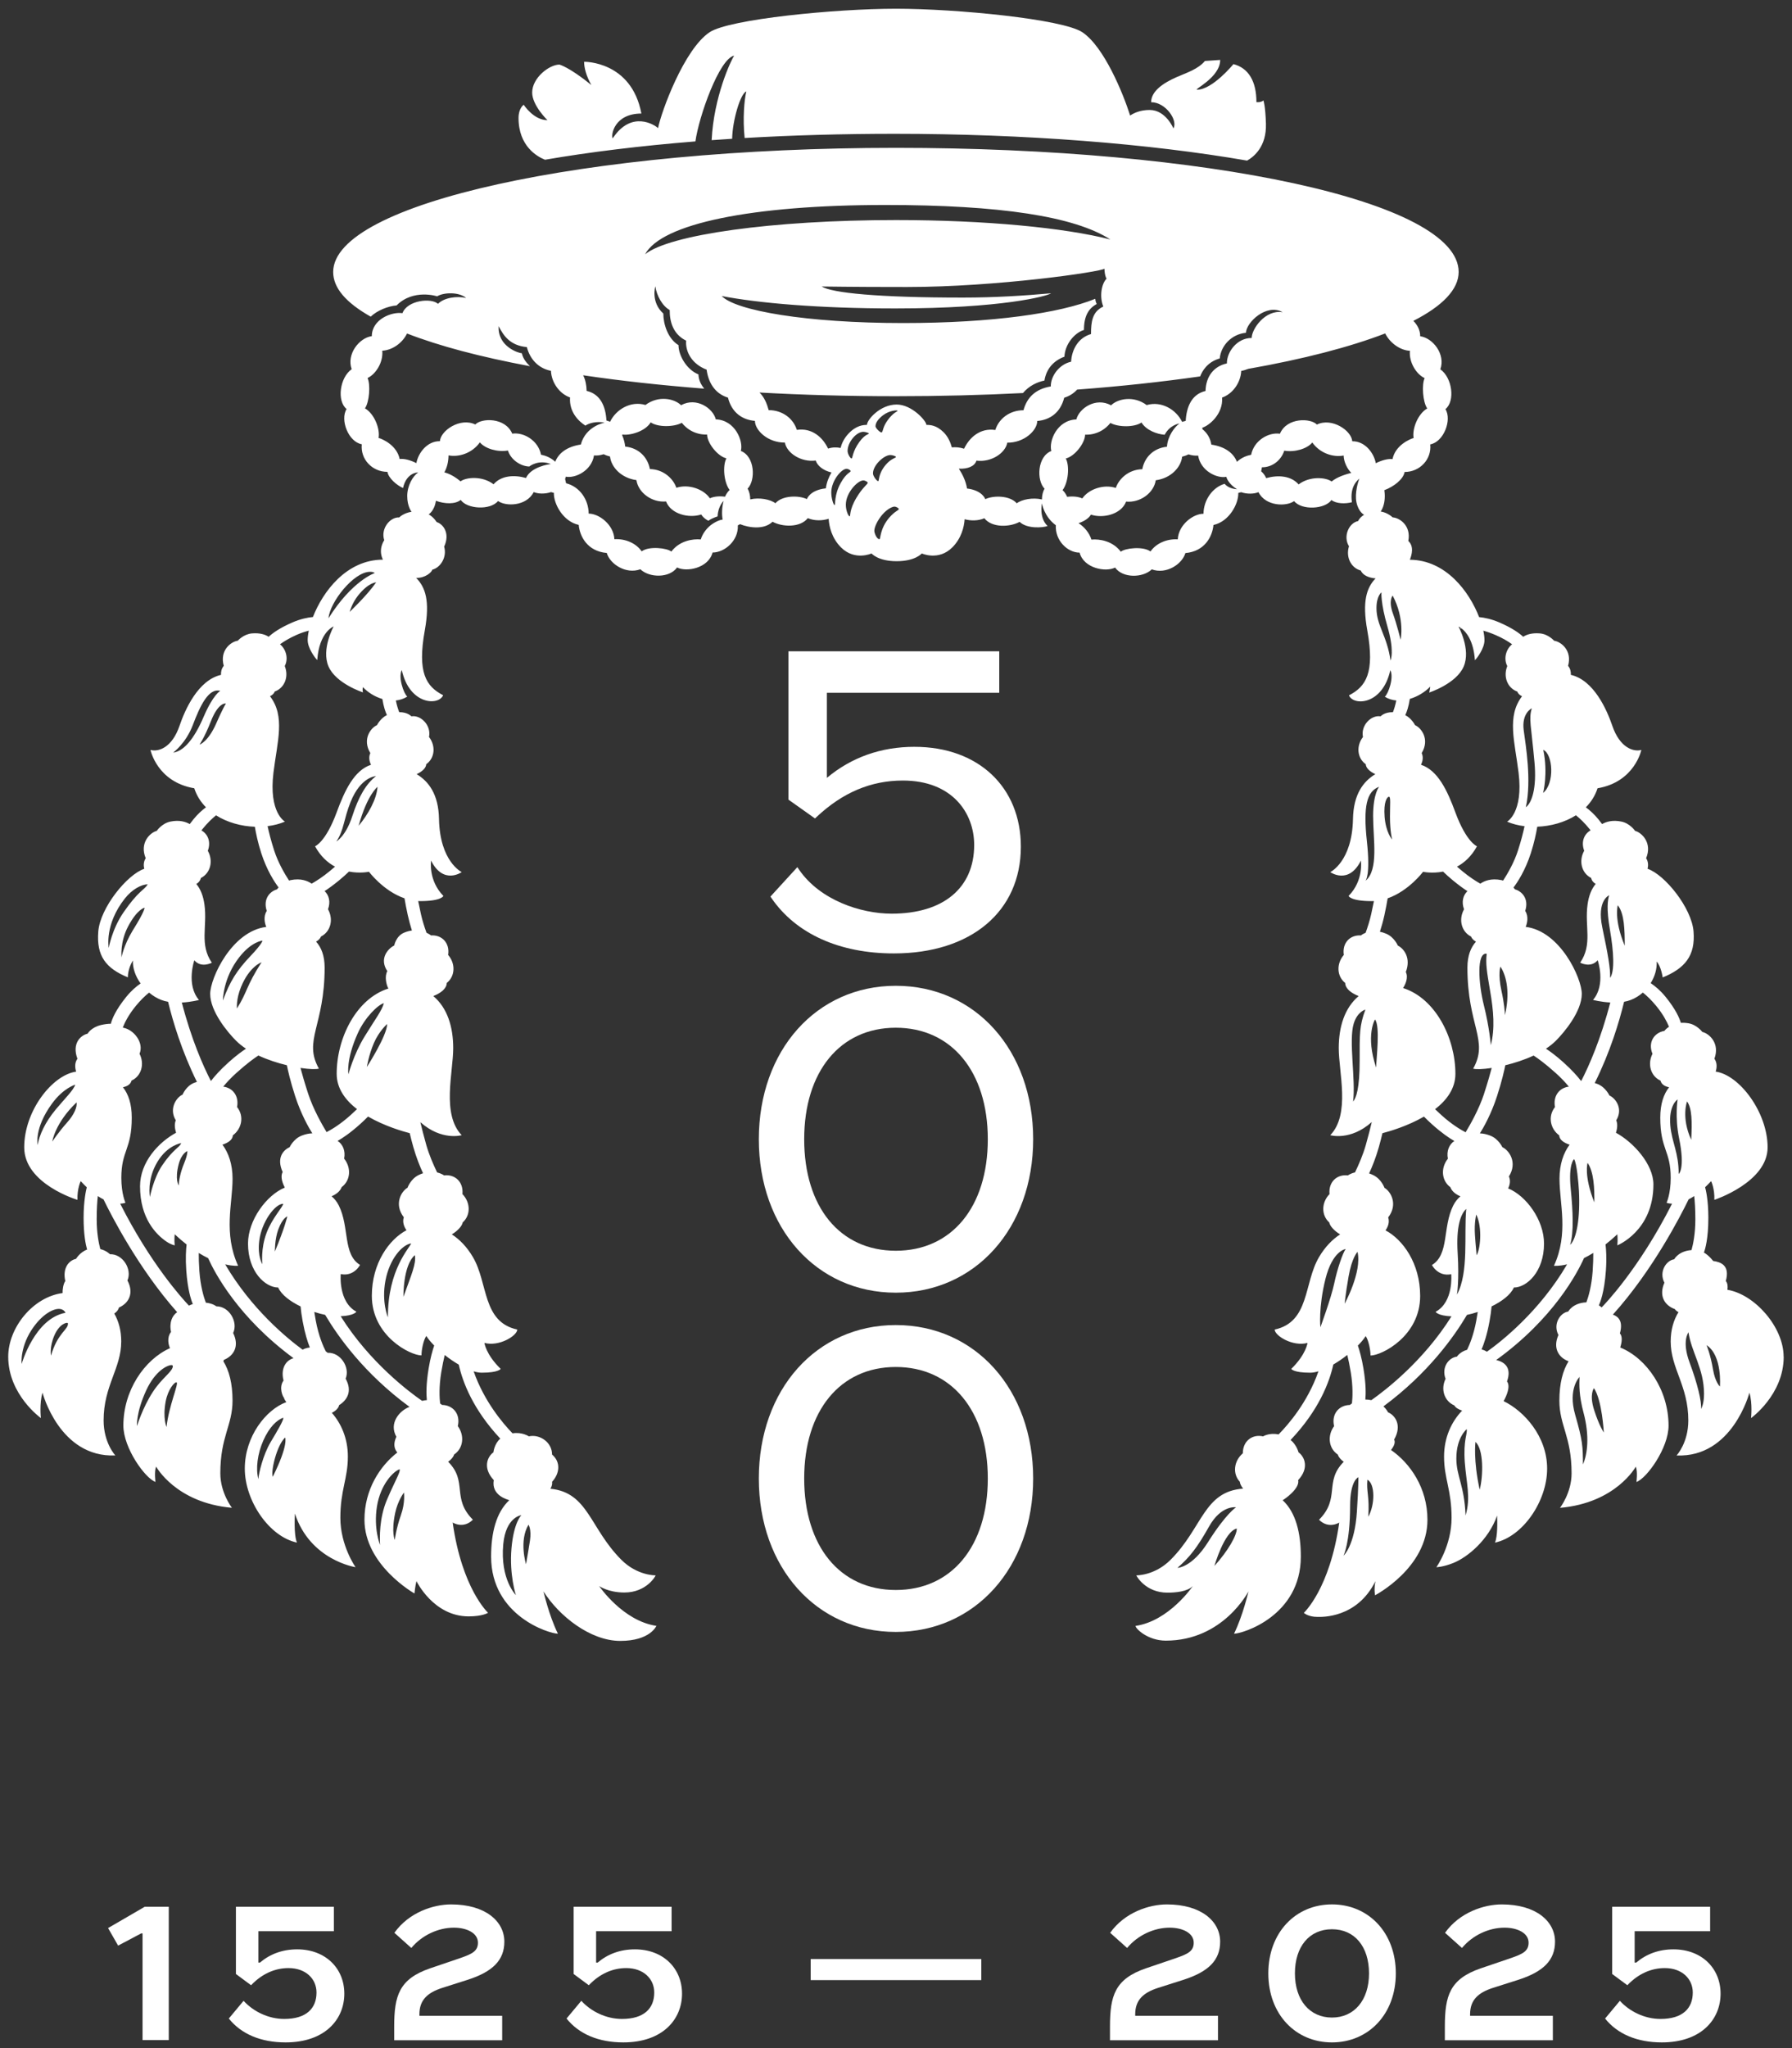
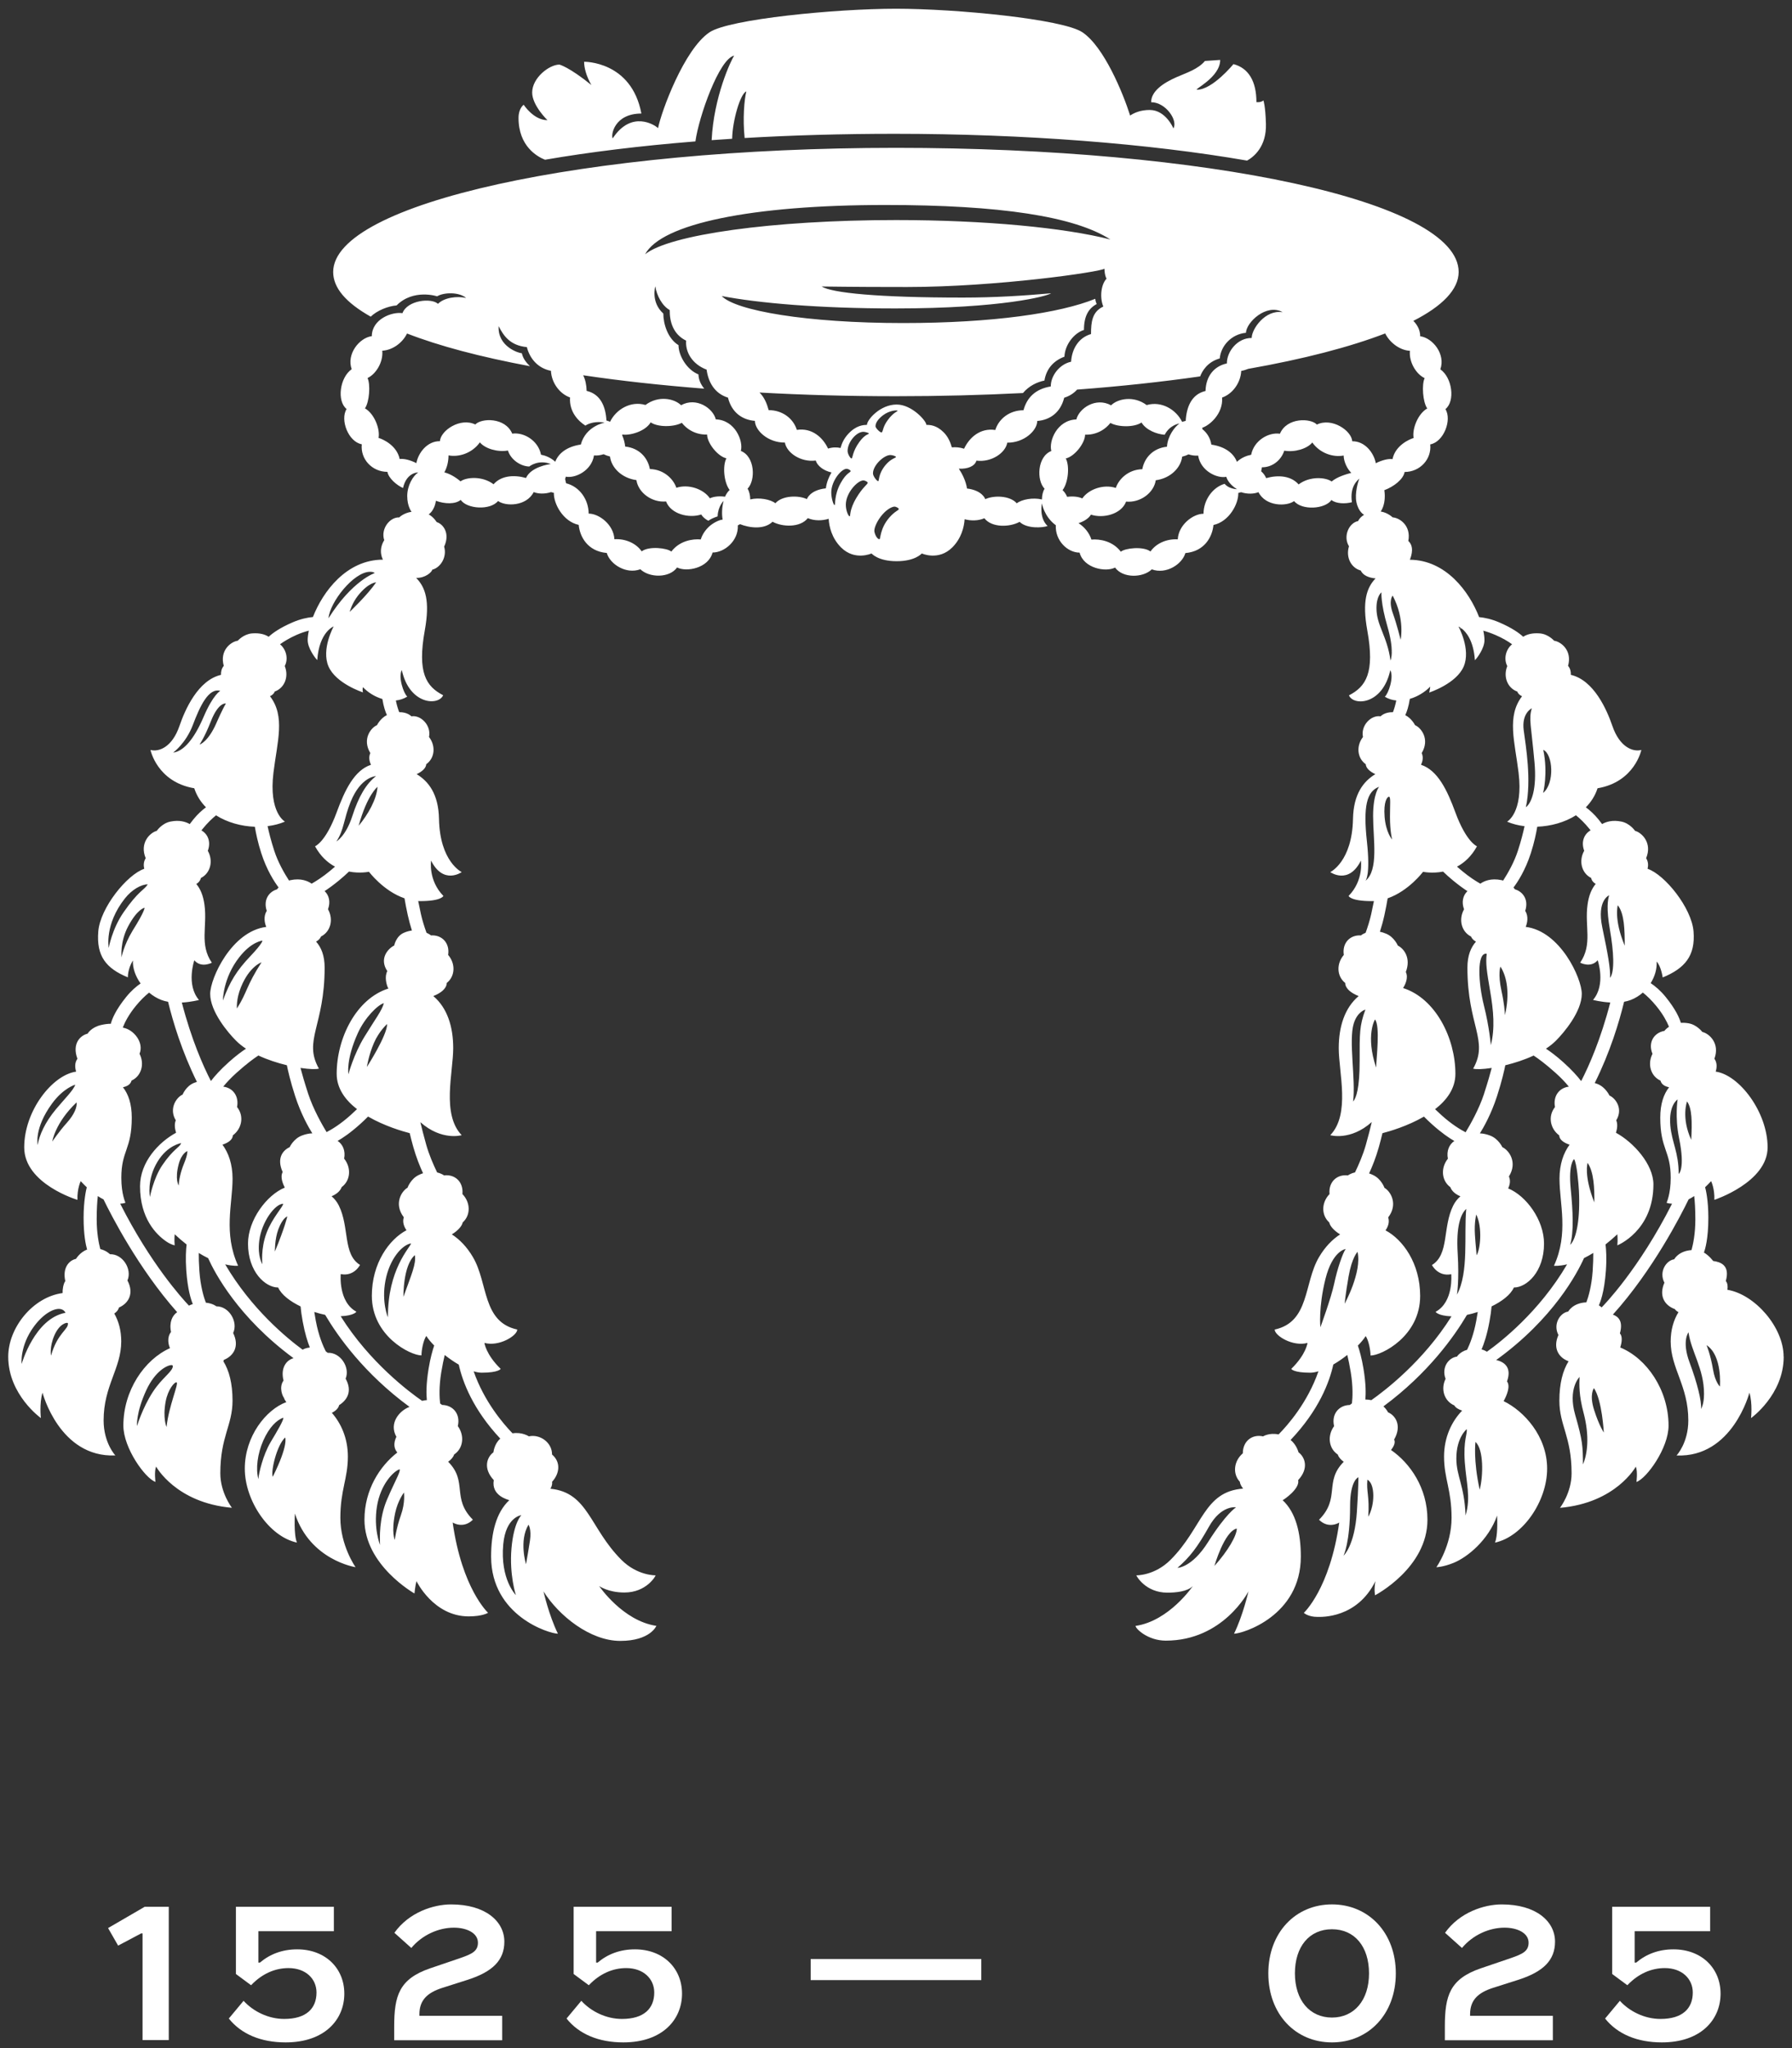
<svg xmlns="http://www.w3.org/2000/svg" id="CC_-_500_-_Tertiary_-_Detailed_-_White_-_RGB" data-name="CC - 500 - Tertiary - Detailed - White - RGB" viewBox="0 0 1080 1234">
  <rect x="0" y="0" width="1080" height="1234" fill="#333333" stroke="none" />
  <defs>
    <style>
      .cls-1 {
        fill: #fff;
      }
    </style>
  </defs>
  <path class="cls-1" d="M328.42,96.24c26.97-4.64,57.45-8.39,90.69-11.05,2.08-15.01,14.36-49.84,23.37-51.67-1.94,2.78-12.32,24.87-13.59,50.92,4.08-.3,8.2-.57,12.36-.84,.19-10.96,4.96-27.3,8.55-28.52-1.23,4.95-2.25,16.29-1.02,28.06,28.54-1.65,58.8-2.53,90.35-2.53,78.66,0,153.28,5.91,212.47,16.14,4.06-2.28,11.74-8.4,11.35-22.13-.31-10.95-1.51-14.1-1.51-14.1-1.64,1.38-4.22,1.01-4.22,1.01,0-12.52-4.72-20.52-13.85-22.91,0,0-12.62,15.43-21.94,15.43-2.36,0,13.95-7.37,13.95-17.95l-9.19,.63c-4.22,5.02-11.04,7.08-17.14,9.76-8.19,3.59-15.29,8.54-15.29,15.09,8.86,0,16.31,11.1,13.4,15.78,.07-.07-4.63-11.11-14.25-11.11-5.64,0-9.5,1.79-11.8,3.36-4.27-13.44-15.72-41.46-28.81-50.19-11.9-7.93-75.95-14.16-112.32-14.16s-100.42,6.23-112.32,14.16c-15.4,10.26-29.15,47.95-31.07,57.79-1.8-1.87-15.96-11.13-27.32,6.14-1.23-1.91,.94-14.95,17.28-14.95-5.97-31.71-34.52-31.19-34.52-31.19,0,3.54,1.27,8.64,4.39,14.02-13.45-10.9-19.26-12.32-19.26-12.32-6.09,0-16.43,7.93-16.43,16.85,0,7.79,9.21,16.64,9.21,16.64-8.37,0-14.31-9.28-14.31-9.28,0,0-3.12,1.98-3.12,7.93,0,17.13,11.36,23.35,15.88,25.15Zm746.58,721.09c0,22.94-19.68,36.98-19.68,36.98,0,0,.99-8.92-.99-15.29,0,0-10.2,39.23-43.9,37.81,0,0,7.08-7.51,7.08-21.1,0-20.96-10.62-31.3-10.62-47.58,0-7.01,1.76-12.92,4.7-17.66-1.01-.53-1.76-1.15-2.17-1.83-6.22-2.22-9.8-7.99-6.31-15.91-3.45-6.58,1.04-13.41,5.9-14.12,0,0,2.56-4.98,10.42-5.52,.95-3.39,2.32-9.78,2.32-18.51,0-6.23-.32-10.82-.68-14.05-1.18,.78-2.3,1.43-3.37,1.98-4.63,9.55-21.54,42.71-45.65,69.43,3.4,1.23,6.26,4.06,4.23,11.3,1.67,1.94,1.19,5.4,.19,8.51,15.99,6.55,29.13,25.58,29.13,47.09,0,13.55-13.22,31.86-19.35,33.93,0,0,.85-6.12-.38-9.24,0,0-11.9,21.9-45.7,24.83,0,0,6.99-8.97,6.99-20.77,0-22.19-7.36-28.79-7.36-43.81,0-10.52,2.14-18.26,5.54-23.71-6.09-2.27-9.57-8-6.11-15.84-3.45-6.58,1.04-13.41,5.9-14.12,0,0,2.68-5.2,10.94-5.55,1.18-3.16,3.15-9.63,3.79-18.79,.31-4.45,.4-8.07,.38-10.97-1.96,1.21-3.83,2.23-5.59,3.1-3.99,8.9-18.38,36.46-52.93,61.41,4.26,.99,9.73,3.92,6.52,12.89,2.22,2.89-.2,8.56-2.04,11.88,12.21,5.91,26.22,21.08,26.22,40.67s-14.63,40.97-31.44,44.56c1.69-3.84,1.44-13.01,1.29-16.28-5.16,14.67-17.83,25.13-26.4,28.55-6.2,2.47-10.2,2.55-10.2,2.55,0,0,9.16-12.84,9.16-29.74s-4.53-23.6-4.53-36.91c0-11.76,4.68-21.27,10.9-27.7-2.36-.75-4.05-1.89-4.7-3.11-6.06-2.59-8.38-9.76-5.28-16.02-2.62-6.89,1.82-12.79,6.87-13.4,0,0,1.69-2.84,6.11-4.12,1.56-3.22,3.98-9.17,5.52-17.52,.35-1.9,.64-3.64,.89-5.25-2.23,.73-4.43,1.32-6.51,1.76-7.52,12.75-23.27,35.12-50.32,55.1,1.87,1.79,2.8,3.62,2.8,3.62,4.08,1.66,8.63,7.6,3.64,16.37,.91,1.84-.18,4.14-1.89,6.3,11.46,7.91,21.96,22.8,21.96,42.02,0,29.11-31.58,45.5-31.58,45.5,0,0-.76-3.44,.23-8.49-11.14,22.47-32.48,21.52-34.84,21.52-5.85,0-8.31-2.45-8.31-2.45,0,0,15.67-14.35,21.34-54.38,0,0-6.37,4.11-12.18-1.7,13.02-13.02,2.89-22.89,14.9-34.92-1.93-1.36-3.2-2.99-3.62-4.38-5.48-3.68-6.43-11.31-2.2-17.09-1.72-7.27,2.91-12.68,9.53-12.75,0,0,.42-.43,1.23-.97,.39-3.47,.72-10.05-.72-18.76-.7-4.22-1.42-7.66-2.09-10.41-2.66,2.1-5.53,4.09-8.42,5.77-2.34,10.63-8.68,27.5-25.75,45.45,3.67,2.94,4.78,7.45,4.78,7.45,3.58,2.56,6.66,9.36-.22,16.74,1.18,5.08-8.42,11.7-9.36,12.09,7.93,7.33,10.97,19.68,10.97,33.96,0,35.78-35.1,46.47-40.26,46.47,5.44-11.08,8.69-25.49,8.69-25.49,0,0-15.12,29.67-49.8,29.67-10.85,0-18.24-7.2-18.24-8.87,20.27-2.96,34.5-23.98,34.5-23.98-3.29,3.33-10.42,3.95-15.26,3.95-13.36,0-18.78-10.21-18.78-10.43,0,0,11,.28,20.63-9.35,19.44-19.44,19.92-41.12,43.73-42.91-1.2-1.54-1.89-3.01-1.97-4.12-4.49-4.84-3.65-12.49,1.8-17.14,0-7.47,5.75-11.67,12.2-10.21,0,0,3.73-2.35,9.35-1.17,5.48-5.54,17.49-19.19,24.03-38.03-1.79,.54-3.48,.84-4.99,.84-10.24,0-11.39-2.3-11.39-2.3,8.97-8.74,9.78-15.64,9.78-15.64-8.86,2.42-19.78-4.37-19.78-8.05,21.17-4.6,17.48-27.95,26.69-43.59,3.71-6.3,8.13-10.76,12.76-13.74-3.77-2.25-6.23-5.21-6.55-7.2-4.89-4.35-4.79-11.98,.15-17.09-.71-7.38,4.57-12.06,11.08-11.24,0,0,1.55-1.2,4.27-1.8,2.3-4.73,4.85-10.65,6.51-16.49,1.64-5.79,2.8-10.42,3.6-13.87-12.9,11.53-25.01,7.93-25.01,7.93,12.21-12.7,5.11-37.77,5.11-52.45,0-12.82,3.52-24.21,12-31.37-4.52-1.77-8.06-4.51-8.1-7.88-5.09-4.02-5.43-11.57-.84-16.9-1.13-7.25,3.82-12.19,10.31-11.75,0,0,.99-.86,2.82-1.58,1.31-3.59,2.53-7.49,3.39-11.34,.64-2.88,1.17-5.47,1.63-7.78-.41,.02-.83,.03-1.25,.03-13.03,0-14.02-3.13-14.02-3.13,9.24-9.4,7.42-21.28,7.42-21.28-7.42,14.85-18.47,6.93-18.47,6.93,0,0,13.19-6.23,13.69-32,.29-15.01,6.3-22.66,13.47-27-3.24-1.54-5.62-3.58-5.78-5.99-5.15-3.66-5.86-10.99-1.67-16.4-1.47-7,4.98-13.41,10.62-12.45,0,0,2.34-2.62,7.44-2.5,.7-1.79,1.44-4.14,2.02-7.05-2.42-.22-4.77-.93-6.91-2.26,2.14-1.81,5.61-11.71,3.3-16-4.62,21.11-22.27,21.61-24.91,15.17,10.23-5.28,15.67-13.53,11.05-39.09-3.17-17.52-.44-25.75,4.99-31.37-3.91-.32-7.61-1.76-8.91-4.73-5.98-1.62-9.13-8.16-7.12-14.62-3.73-5.98,0-14.14,5.51-15.19,0,0,.82-2.1,3.6-3.77,0,0-3.32-1.57-4.6-7.5-1.18-5.45,1.07-12.84,1.76-14.31-.99,.9-5.91,4.64-4.5,14.22-3.84,1.05-9.51,.99-12.33-1.33-3.78,5.52-17.8,6.42-22.52,.66-4.44,3.3-17.04,3.35-21.48-5.38-2.57,1.07-6.64,1.29-10.45,.02-.54,.17-1.11,.32-1.7,.46,.2,6.57-5.55,17.26-14.96,19.29-.68,7.04-5.28,15.91-16.92,16.92-1.96,6.77-11.64,13-20.24,9.81-5.42,5.21-17.53,5.41-22.13-1.08-5.69,2.91-18.89,.47-21.39-9-7.24,0-14.81-7.22-14.33-16.49,0,0,0,0,0,0-7.12-5.23-8.39-13.18-8.39-13.18,0,0-1.86,8.63,3.42,13.63-2.87,1.09-12.46,1.78-16.85-2.5-5.89,3.25-16.72,3.66-21.25-2.17-3.68,1.61-8.23,1.6-11.89,.59-.3,4.77-2.02,11.57-7.42,16.97-8.29,8.29-18.4,3.65-18.4,3.65,0,0-3.84,4.67-15.14,4.67s-15.14-4.67-15.14-4.67c0,0-10.11,4.64-18.4-3.65-5.5-5.5-7.19-12.46-7.43-17.24-3.76,1.21-8.66,1.33-12.58-.39-4.54,5.82-15.37,5.41-21.25,2.17-5.06,4.94-14.06,3.69-19.61,1.46-.42,.29-.86,.53-1.31,.71,.47,9.27-7.99,16.38-15.23,16.38-2.5,9.48-15.7,11.91-21.39,9-4.6,6.5-16.72,6.29-22.13,1.08-8.6,3.18-18.28-3.05-20.24-9.81-11.64-1.02-16.25-9.88-16.92-16.92-9.41-2.03-15.16-12.73-14.96-19.29-.59-.14-1.15-.29-1.7-.46-3.81,1.27-7.88,1.05-10.45-.02-4.44,8.73-17.04,8.69-21.48,5.38-4.72,5.76-18.74,4.86-22.52-.66-3.29,2.71-9.64,2.49-14.95,.53-.87,6.11-4.34,8.18-4.34,8.18,3.15,1.79,4.79,4.64,4.79,4.64,4.01,1.21,8.22,6.81,4.52,14.81,1.85,6.34-2.25,12.67-7.16,13.88-.28,1.52-4.26,5.12-9.72,4.94,5.58,5.62,8.43,13.83,5.22,31.6-4.62,25.57,.82,33.81,11.05,39.09-2.64,6.43-20.29,5.94-24.91-15.17-2.31,4.29,1.15,14.19,3.3,16-2.16,1.34-4.5,2.08-6.89,2.34,.58,2.91,1.33,5.25,2.03,7.04,5.03-.08,7.34,2.5,7.34,2.5,5.64-.96,12.09,5.45,10.62,12.45,4.2,5.42,3.49,12.75-1.67,16.4-.15,2.41-2.54,4.45-5.78,5.99,7.17,4.34,13.18,11.99,13.47,27,.5,25.77,13.69,32,13.69,32,0,0-11.05,7.92-18.47-6.93,0,0-1.81,11.88,7.42,21.28,0,0-.99,3.13-14.02,3.13-.39,0-.78-.01-1.16-.03,.45,2.29,.98,4.86,1.61,7.71,.85,3.86,2.09,7.78,3.4,11.39,1.74,.79,2.72,1.6,2.72,1.6,6.48-.44,11.44,4.5,10.31,11.75,4.59,5.33,4.25,12.88-.84,16.9-.04,3.37-3.57,6.11-8.1,7.88,8.48,7.16,12,18.55,12,31.37,0,14.68-7.09,39.75,5.11,52.45,0,0-12.04,3.58-24.9-7.83,.8,3.43,1.95,8.01,3.56,13.71,1.67,5.88,4.24,11.84,6.55,16.58,2.65,.61,4.16,1.77,4.16,1.77,6.51-.83,11.79,3.86,11.08,11.24,4.94,5.11,5.04,12.73,.15,17.09-.32,1.99-2.78,4.95-6.55,7.2,4.63,2.98,9.05,7.43,12.75,13.74,9.2,15.64,5.52,38.99,26.69,43.59,0,3.68-10.93,10.47-19.78,8.05,0,0,.8,6.9,9.78,15.64,0,0-1.15,2.3-11.39,2.3-1.49,0-3.14-.29-4.89-.81,6.33,18.15,17.73,31.47,23.42,37.34,5.77-.93,9.86,1.82,9.86,1.82,6.45-1.46,13.98,3.48,13.97,10.95,5.45,4.65,4.52,11.56,.03,16.4,.18,1.37-.19,2.82-1.01,4.21,22.87,2.3,23.59,23.65,42.77,42.83,9.63,9.63,20.63,9.35,20.63,9.35,0,.42-5.52,10.34-18.83,10.34-9.79,0-15.2-3.89-15.2-3.89,0,0,14.22,21.02,34.49,23.98,0,0-3.65,9.06-21.78,9.06s-37.01-15.1-46.26-29.83c0,0,3.24,14.41,8.69,25.49-5.16,0-40.26-10.69-40.26-46.47,0-14.28,3.04-26.63,10.97-33.96-.94-.38-10.97-2.69-9.36-12.09-6.88-7.38-3.81-14.18-.22-16.74,0,0,.52-5.21,4.15-8.25-16.49-17.6-22.7-34.09-25.03-44.59-2.9-1.68-5.79-3.68-8.47-5.79-.66,2.73-1.37,6.14-2.07,10.3-1.46,8.83-1.1,15.47-.7,18.9,.75,.49,1.14,.88,1.14,.88,6.61,.07,11.25,5.48,9.52,12.75,4.23,5.78,3.29,13.41-2.2,17.09-.42,1.39-1.69,3.02-3.62,4.38,12.01,12.03,1.88,21.89,14.9,34.91-5.81,5.81-12.18,1.7-12.18,1.7,5.66,40.03,21.34,54.38,21.34,54.38,0,0-3.21,2.17-11.71,2.17-21.24,0-31.44-21.24-31.44-21.24-.76,2.74-1.21,7.44-1.21,7.44,0,0-30.14-16.98-30.14-44.45,0-18.01,9.22-32.24,19.8-40.47-1.81-2.15-2.6-5.2-.56-9.49-4.66-8.18,1.88-15.79,7.92-18-27.34-20.05-43.25-42.57-50.84-55.43-2.09-.44-4.3-1.03-6.55-1.76,.24,1.58,.53,3.3,.87,5.16,1.73,9.36,4.56,15.69,6.05,18.57,.72,.51,1.1,.89,1.1,.89,7.64-.44,13.69,8.71,10.86,15.57,4.21,7.56,.91,12.93-3.92,15.95-.35,1.75-1.97,3.42-4.38,4.63,5.59,6.38,9.65,15.38,9.65,26.34,0,13.31-4.53,20.11-4.53,36.91s9.16,29.74,9.16,29.74c0,0-27.38-4.15-36.54-32.29,0,0-.85,12.74,1.23,17.47-16.81-3.59-31.44-25.21-31.44-44.56s12.7-35.54,25.04-40.07c-.81-1.05-1.33-2-1.4-2.56-.71-.69-3.32-6.2-.3-10.43-1.93-7.74,1.82-12.38,6.05-13.46-33.39-24.56-47.48-51.36-51.49-60.27-1.78-.87-3.66-1.9-5.65-3.12-.02,2.87,.07,6.46,.38,10.86,.66,9.45,2.74,16.04,3.9,19.08,4.23,.43,6.33,2.2,6.33,2.2,7.65-.08,13.27,9.36,10.12,16.08,3.85,7.76,.53,13.69-5.58,16.18-.07,.29-.18,.57-.31,.85,3.39,5.45,5.52,13.18,5.52,23.68,0,15.01-7.36,21.62-7.36,43.8,0,11.8,6.99,20.77,6.99,20.77-33.8-2.93-45.69-24.83-45.69-24.83-1.23,3.12-.38,9.24-.38,9.24-6.14-2.06-19.35-20.38-19.35-33.93,0-21.05,12.59-39.72,28.11-46.65-.86-1.8-2.08-6.32,.61-9.74-1.19-5.94,.8-9.95,3.7-11.92-23.36-26.34-39.74-58.38-44.38-67.94-1.09-.55-2.24-1.21-3.45-2.01-.36,3.22-.67,7.79-.67,13.94,0,8.3,1.24,14.48,2.18,17.99,3.76,.92,5.81,3.1,5.81,3.1,7.65-.28,13.51,9,10.54,15.81,4.06,7.65,.89,13.67-5.15,16.33-.29,1.35-1.29,2.6-2.78,3.6,2.63,4.58,4.19,10.2,4.19,16.8,0,16.29-10.62,26.62-10.62,47.58,0,13.59,7.08,21.1,7.08,21.1-33.7,1.42-43.9-37.81-43.9-37.81-1.98,6.37-.99,15.29-.99,15.29,0,0-19.68-14.04-19.68-36.98,0-17.38,14.78-35.94,32.78-38.33-.11-1.76,.34-5.5,1.62-7.22-1.79-7.86,2.14-12.45,6.45-13.38,0,0,2.38-4.04,6.69-5.59-.87-3.04-2.11-9.13-2.11-19.21s1.49-16.74,1.92-18.31c-1.19-1.11-2.41-2.34-3.66-3.7,0,0-2.19,4.37-1.96,11.27,0,0-32.09-9.55-32.09-31.63s16.95-43.6,31.3-45.63c-.7-2.18-1.04-5.25,.77-7.76-3.44-9.25,1.93-14.14,6.13-15.1,0,0,2.06-3.79,8.12-5.22,2.3-.54,4.24-.75,5.88-.75,.69-2.75,2.81-8.21,9.35-16.27,2.93-3.6,5.95-6.19,8.59-8.01-3.04-4.24-4.87-9.18-4.62-13.87-3.27,5.26-3.05,10.2-3.05,10.2-13.2-5.44-19.03-12.82-17.83-27.66,1.15-14.24,17.31-34.23,27.69-37.75-.46-1.96-.46-4.32,.89-6.37-3.82-9.15,2.49-15.36,6.66-16.49,0,0,3.04-4.5,8.17-5.57,5.43-1.14,9.3,.1,11.71,1.49,.67-.9,1.4-1.85,2.2-2.83,2.56-3.15,5.19-5.52,7.58-7.28-3.14-3.17-5.6-6.98-7.05-11.46-22.43-3.79-26.39-23.09-26.39-23.09,4.95,1.32,13.03-1.48,17.49-14.52,3.29-9.64,11.1-27.48,25.01-30.72-.08-1.8,.28-3.79,1.67-5.42-2.6-9.3,4.25-14.55,8.42-15.14,0,0,3.48-3.98,8.57-4.41,4.92-.41,8.1,.75,10.06,2.03,2.38-2.21,6.74-5.37,14.48-8.71,4.66-2.01,8.87-2.88,12.2-3.2,6-15.37,20.3-34.55,42.21-34.55,0,0-3.21-5.35,.77-11.75-2.27-6.79,3.35-13.96,9.04-13.7,0,0,2.53-2.64,7.42-3.39,0,0-2.61-3.18-2.61-9.48s3.43-12.08,6.61-14.24c0,0-7.04-.13-9.14,9.41-3.76-1.65-8.75-5.92-9.41-9.74-9.11,0-16.38-7.55-15.44-16.62-8.07-1.42-13.22-14.73-9.16-21.24-5.99-4.81-4.11-18.98,3.07-23.98-3.26-9.16,4.63-18.93,12.13-19.92,.05-10.2,12.05-14.83,18.47-13.84,2.93-7.84,17.41-9.35,21.42-5.62,3.57-3.72,11.41-4.85,16.95-3.54-4.32-3.71-13.46-3.43-17.47-1,0,0-14.31-4.69-24.45,5.5-5.2,.43-11.71,3.04-15.58,6.76-14.95-8.43-22.62-17.31-22.62-26.91,0-41.31,151.84-74.79,339.15-74.79s339.15,32.06,339.15,74.79c0,10.51-9.83,20.55-27.31,29.45,2.36,2.31,4.12,5.51,4.14,9.27,7.51,.99,15.39,10.76,12.13,19.92,7.18,5,9.06,19.16,3.07,23.98,4.06,6.51-1.09,19.83-9.16,21.24,.94,9.06-6.33,16.62-15.44,16.62-.77,4.42-6.47,8.82-12.22,10.97,0,0,.27,1.77,.27,3.43,0,1.38-.04,5.87-2.46,9.43,4.22,.61,7.19,3.52,7.19,3.52,4.12,.24,11.23,4.85,9.45,14.22,3.47,3.18,2.16,8.15,.95,11.31,21.74,.17,35.81,19.25,41.72,34.55,3.33,.33,7.52,1.2,12.16,3.2,7.67,3.3,12.02,6.44,14.41,8.65,1.96-1.28,5.14-2.44,10.05-2.03,5.1,.42,8.57,4.41,8.57,4.41,4.17,.59,11.02,5.84,8.42,15.14,1.39,1.63,1.76,3.62,1.67,5.42,13.92,3.24,21.72,21.08,25.01,30.72,4.45,13.03,12.54,15.83,17.48,14.52,0,0-3.96,19.3-26.39,23.09-1.45,4.48-3.91,8.3-7.06,11.47,2.41,1.77,5.07,4.15,7.66,7.34,.77,.95,1.49,1.87,2.14,2.75,2.42-1.39,6.28-2.61,11.7-1.48,5.14,1.08,8.17,5.57,8.17,5.57,4.17,1.13,10.48,7.34,6.66,16.49,1.35,2.05,1.35,4.41,.89,6.37,10.37,3.52,26.53,23.5,27.69,37.75,1.2,14.84-5.39,22.27-18.59,27.71-.03-.31-.98-6.67-3.63-9.57,.23,4.48-1.13,9.04-3.61,12.99,2.73,1.83,5.92,4.49,8.99,8.28,6.09,7.5,8.35,12.75,9.19,15.65,1.37-.09,2.89-.03,4.57,.25,5.15,.87,8.36,5.22,8.36,5.22,4.2,.96,10.73,6.89,7.29,16.14,1.8,2.51,1.47,5.58,.77,7.76,14.34,2.03,31.3,24.56,31.3,45.63s-32.09,31.63-32.09,31.63c.23-6.9-1.96-11.27-1.96-11.27-1.24,1.34-2.45,2.56-3.62,3.66,.39,1.39,1.95,7.6,1.95,18.42,0,12.58-1.92,18.94-2.66,20.93,3.26,1.93,5.54,5.07,5.54,5.07,4.36,.62,10.34,2.45,7.64,12.09,1.1,1.28,1.27,3.22,.97,5.28,16.54,2.74,33.88,22.56,33.88,40.3ZM33.58,668.4c5.23-6.28,10.73-11.64,11.77-14.94,0,0-7.11,1.94-14.02,11.4-10.96,15-8.59,24.9-8.59,24.9,.86-5.82,4.47-13.71,10.85-21.36Zm12.58-4.29c-13.03,12.38-14.66,23.62-14.66,23.62,0,0,3.94-5.91,8.83-11.36,4.45-4.96,6.25-9.52,5.82-12.26Zm-6.7,126.76s-.86-2.16-3.61-2.33c-3.63-.23-9.74,2.94-15.34,10.5-8.73,11.8-7.47,22.64-7.47,22.64,0,0,7.84-27.4,26.41-30.8Zm1.44,6.19c-.65-.52-5.05,.38-8.12,7.41-3.07,7.03-2.03,12.23-2.03,12.23,3.92-13.95,10.86-15.86,10.15-19.64Zm53.6,38.14c4.83-6.21,9.61-9.35,9.66-12.16,0-.42-.35-.66-.77-.66-2.53,0-9.84,3.47-15.24,15.16-6.27,13.57-5.6,21.59-5.6,21.59,.92-2.97,5.22-15.28,11.94-23.92Zm11.9-2.43c-1.12-.38-5.2,4.18-6.57,11.62-1.86,10.1,.54,15.29,.54,15.29,1.36-12.82,7.57-26.39,6.03-26.91Zm56.65,36.1c4.04-6.75,8.14-13.62,7.67-14.8-3.96,1.42-8.44,5.69-12.02,13.74-3.48,7.83-4.72,17.1-2.96,23.28,.13-3.42,2.9-14.84,7.32-22.22Zm8.8-2.86c-5.13,4.76-8.74,20.52-7.47,23.66,9.59-19.17,7.5-23.69,7.47-23.66Zm68.98,19.13c-3.67,1.2-11.53,9.05-13.66,22.45-2.13,13.4,1.88,23.14,1.88,23.14-.17-4.01-.68-15.97,4.27-27.49,4.95-11.53,8.28-16.82,7.51-18.1Zm2.61,14.02s-3.74,4.93-5.29,12.36c-2.43,11.62-.23,16.19-.23,16.19,0,0,.88-6.99,3.66-14.81,2.79-7.81,1.86-13.74,1.86-13.74Zm73.58,43.17c.88-4.98,1.83-10.43,2.39-14.3,.98-6.73-.89-9.5-.89-9.5-5.87,9.8-1.5,23.81-1.5,23.81Zm-13.72-12.04c-1.96,21.17,7.6,30.65,7.6,30.65,0,0-4.01-12.21-2.65-28.09,1.37-15.88,5.98-20.06,5.98-20.06,0,0-9.4,1.01-10.93,17.5ZM197.98,372.47c14.29-22.76,27.88-27.25,27.88-27.25,0,0-.59-.75-2.85-.75-9.86,0-24.27,18.34-25.02,28Zm17.71-13.55c-3.55,4.49-4.95,9.68-4.95,9.68,0,0,10.73-10.12,15.94-17.76,0,0-4.6-.02-11,8.08Zm-54.41,138.82c.81,3.78,2.06,8.77,3.97,14.67,2.26,6.99,6.01,13.55,8.93,18.06,.3-.09,.61-.17,.93-.24,6.26-1.31,10.44,.53,12.72,2.12,3.01-1.7,6.71-4.11,10.74-7.42,1.2-.99,2.31-1.93,3.34-2.82-4.38-2.35-8.69-6.16-12.04-12.27,0,0,6.43-2.47,13.03-20.45,4.89-13.33,10.6-25.31,20.69-28.66-.93-1.93-1.56-4.55-.4-7.05-5-8.26,.18-15.15,4.04-16.85,0,0,1.92-4.02,5.95-6.06-.88-1.85-1.97-4.92-2.73-9.66-4.53-1.34-8.73-3.98-11.7-7.12,0,0-.49,1.15,0,3.13,0,0-16.33-5.28-20.78-15.67-4.45-10.39,3.13-24.08,3.13-24.08,0,0-8.74,3.3-9.9,20.29-1.36-1.32-5.77-7.22-5.77-12.04,0-1.6,.23-3.53,.69-5.68-2.28,.57-4.78,1.39-7.39,2.55-4.2,1.86-7.49,3.85-9.98,5.65,3.46,2.79,5.31,8.39,2.86,13.11,2.58,6.35-.07,13.21-6.02,15.35-.44,1.25-1.47,2.18-2.88,2.83,9.35,12.1,4.4,27.29,2.1,46.02-2.97,24.25,6.93,29.52,6.93,29.52-3.15,1.36-6.7,2.27-10.44,2.73Zm54.86-.25c5.66-6.8,10.91-15.97,11.37-23.46,0,0-6.2,4.72-11.37,23.46Zm10.48-29.93s-9.1,.19-15.29,15.48c-4.25,10.48-3.96,16.99-8.59,23.88,0,0,5.66-3.12,9.54-15.11,3.87-11.99,8.4-19.64,14.35-24.26Zm-103.95-35.59c5.85-13.69,10.1-15.77,10.1-15.77-7.08-1.98-12.27,9.25-16.52,20.49-4.25,11.23-11.9,16.71-11.9,16.71,6.14-.76,12.5-7.83,18.32-21.43Zm7.72,3.66c3.32-7.62,5.72-11.84,5.72-11.84,0,0-4.45-.91-9.01,10.73-3.82,9.75-6.8,13.95-6.8,13.95-.02,.24,5.22-1.63,10.1-12.84Zm-64.86,135.42s1.98-11.33,8.86-21.33c9.05-13.14,12.57-13.52,14.65-16.95-3.85,0-9.44,3.02-13.79,8.52-12.41,15.69-9.72,29.76-9.72,29.76Zm21.58-24.19s-4.29,.68-9.88,11.2c-5.03,9.47-3.97,18.67-3.97,18.67,0,0,1.18-6.98,6.67-16.08,7.65-12.18,7.18-13.79,7.18-13.79Zm31.56,104.9c-9.11-18.46-14.44-36.23-17.37-48.25-1.43-.25-2.83-.62-4.15-1.13-2.58-1-5.07-2.52-7.3-4.4-2.44,1.95-5.21,4.61-8.13,8.2-4.11,5.06-6.4,9.51-7.68,12.75,.14,.13,.21,.21,.21,.21,6.37,1.11,12.66,8.96,9.85,15.7,3.17,6.25,1.05,13.47-4.82,16.15-.59,2.27-2.6,3.49-5.19,4,3.28,4.16,5.32,10.04,5.32,18.28,0,19.32-6.29,19.67-6.29,36.35,0,9.66,2.49,14.95,2.49,14.95,0,0-1.12,.5-3.18,.56,18.2,35.99,37.19,56.95,41.44,61.43,.7-.35,1.48-.68,2.33-.96-.99-2.32-3.11-8.51-3.94-20.27-.51-7.3-.17-12.54,.2-15.61-2.31-1.79-4.7-3.83-7.18-6.16,0,0-.34,3.45,0,6.67,0,0-2.1-.29-5.12-2.36-6.18-4.25-15.76-13.99-15.76-33.21,0-14.61,11.22-26.55,21.71-32.25-.76-2.48-1.13-5.31-.16-7.5-4.22-6.8,.12-13.69,4.11-15.51,0,0,2.02-5.15,6.99-7.08,.55-.21,1.09-.4,1.62-.55Zm-10.96,62.43c.09-3.02,1.07-8.05,3.19-13.2,2.39-5.79,2-7.54,2-7.54,0,0-3.43,1.21-5.19,7.84-2.48,9.35,0,12.91,0,12.91Zm1.45-25.53s-8.15,1.18-14.21,11.16c-6.65,10.94-4.59,21.26-4.59,21.26,0,0,2.11-11.23,7.46-19.13,6.67-9.85,10.58-10.73,11.34-13.28Zm17.96-37.42c2.14-2.81,5.53-6.67,10.79-11.38,4.18-3.75,7.72-6.36,10.34-8.09-2.22-1.47-4.26-3.07-6.01-4.83-4.72-4.72-15.56-17.47-15.56-28.19,0-9.39,12.93-37.77,33.8-40.35-.9-2.05-1.9-6.3,.29-9.62-2.39-7.3,1.98-11.85,6.16-12.98,0,0,.33-.49,.96-1.18-2.44-3.23-7.06-10.22-10.43-20.66-2.04-6.3-3.21-11.98-3.87-15.89-8.16-.29-16.57-2.57-23.39-6.89-2.42,1.95-5.17,4.59-8.06,8.15-.26,.31-.5,.63-.74,.94,3.95,2.24,5.83,6.94,3.85,12.28,3.44,6.14,1.6,13.47-4.19,16.4-.34,1.59-1.35,2.76-2.74,3.6,2.55,3.06,4.17,7.09,4.91,12.46,1.81,13.23-3.13,23.92,4.45,34.97,0,0-6.43,3.46-10.56-1.48,0,0-5.11,14.68,2.8,23.92,0,0-4.62,1.25-10.33,1.55,5.8,22.33,12.86,38.23,17.54,47.31Zm31.04-84.56s-6.51,.47-13.97,10.01c-9.91,12.66-9.84,26.04-9.84,26.04,4.17-11.4,8.41-18.14,16.47-26.62,7.57-7.96,7.34-9.42,7.34-9.42Zm-12.93,27.99c-3.03,7.44-2.43,12.87-2.43,12.87,6.39-10.1,5.41-13.19,14.81-27.8,0,0-7.25,2.32-12.38,14.93Zm15.43,148.03c3.48-9.14,10-15.7,10-17.5-4.91,0-12.98,10.92-14.4,22.15-1.23,9.76,1.89,14.26,1.89,14.26,0,0-1.18-9.2,2.52-18.91Zm5.01,11.28c6.01-14.52,7.49-21.16,7.49-21.16,0,0-2.8,.7-5.46,7.89-2.17,5.87-2.03,13.27-2.03,13.27Zm8.9-62.9s2.3-5.02,7.28-6.95c2.37-.92,4.5-1.31,6.38-1.36-2.15-3.42-6.8-11.48-10.37-22.49-2.94-9.07-4.43-15.88-4.96-18.53-5.56-1.34-11.6-3.28-17.17-5.87-2.65,1.72-7.05,4.91-13.22,10.46-3.33,2.98-5.96,5.83-7.98,8.29,5.7,.67,9.62,5.6,8.34,12.29,4.47,5.61,2.78,13.14-2.53,17.04-.12,2.64-2.75,4.47-6.27,5.63,3.64,4.92,6.09,11.72,6.09,20.6,0,14.95-5.64,32.67,3.34,52.34,0,0-2.83,.35-7.78-.82,15.78,26.93,37.33,44.55,46.64,51.38,.84-.45,1.77-.83,2.8-1.05,.54-.12,1.07-.2,1.58-.26-1.33-3.28-2.96-8.36-4.32-15.72-.64-3.46-1.03-6.47-1.26-9.01-6.18-2.99-11.51-6.94-13.52-11.41-7.71,0-18.17-9.43-18.17-26.46,0-14.2,11.26-29.27,22.16-33.72-.96-1.99-2.97-6.23-1.27-9.39-3.82-8.45,.22-13.15,4.23-14.98Zm72.36-8.42c-3.94-1.01-15.04-4.17-25.11-10.01-1.34,1.37-2.88,2.85-4.63,4.43-6.01,5.41-10.64,8.51-13.71,10.24,3.12,2.07,4.84,5.93,3.92,10.68,4.47,5.59,3.84,13.25-1.48,17.15-.9,2.49-3.27,4.36-6.08,5.52,1.79,1.52,3.26,3.37,4.37,5.6,6.5,13.1,2.3,29.33,12.77,35.77,0,0-3.57,7.13-11.62,5.52,0,0-1.61,16.68,9.43,22.66,0,0-1.29,2.38-9.47,2.72,17.5,27.92,41.7,45.91,49.07,50.99,1.02-.25,1.97-.39,2.87-.44-.35-3.2-.54-9.36,1.08-19.13,1.02-6.18,2.31-10.75,3.34-13.76-2.01-2.04-3.66-4.02-4.75-5.78-1.88,2.76-2.92,8.74-2.92,11.73-6.67,0-29.91-11.62-29.91-35.89,0-19.76,10.51-34.04,20.88-39.52-1.34-1.91-2.62-4.8-1.61-7.8-6.09-7.94-1.54-15.63,2.24-17.82,0,0,1.8-5.17,6.54-7.55,.97-.49,1.91-.87,2.81-1.17-1.91-4.12-4.09-9.51-5.88-15.84-.87-3.06-1.58-5.85-2.16-8.33Zm-3.79,98.6c4.91-13.64,7.79-19.97,6.89-25.11-7.22,6.15-6.89,25.11-6.89,25.11Zm4.63-32.19c-5.48,.85-13.03,9.44-15.48,22.47-2.45,13.03,1.51,22.09,1.51,22.09-.19-28.89,13.31-42.01,13.97-44.56Zm-16.43-144.73c-3.68,1.04-11.41,8.64-15.67,18.03-7.3,16.1-5.68,24.8-5.68,24.8,0,0,3.09-11.83,9.6-22.5,6.51-10.67,10.71-15.99,11.75-20.33Zm-6.02,24.07c-3.12,7.25-4.22,14.38-4.22,14.38,0,0,12.25-18.98,12.22-25.89,0,0-4.88,4.27-8,11.51Zm-2.96-103.24s-5.33,1.19-12.04-.11c-1.67,1.62-3.67,3.42-6.03,5.36-3.31,2.72-6.2,4.81-8.65,6.41,2.66,2.51,3.68,6.51,2.04,10.94,3.44,6.14,1.6,13.47-4.19,16.4-.57,1.32-1.63,2.34-2.99,3.09,3.09,3.46,5.15,8.42,5.15,15.64,0,35.13-13.03,43.87-3.46,60.86-1.6,.52-5.74,.41-11.09-.4,.93,3.53,2.39,8.66,4.56,15.35,3.07,9.45,8.55,19.02,11.17,23.32,3.27-1.7,8.5-4.88,14.41-10.2,1.44-1.3,2.74-2.51,3.92-3.64-6.97-5.4-12.25-12.42-12.25-21.3,0-21.53,11.81-45.27,31.17-51.36-1.2-1.96-2.46-7.33-.65-10.49-5.02-7.46,.3-13.5,4.16-15.44,0,0,1.03-5.61,5.85-7.68,1.7-.73,3.31-1.15,4.81-1.35-.89-2.81-1.75-5.91-2.5-9.27-.84-3.82-1.48-7.23-1.96-10.12-12.73-4.37-21.44-16.02-21.44-16.02Zm600.53,83.06s-4.81,1.14-7.04,8.43c-3.14,10.25,1.32,34.08-.38,46.97,1.89-2.14,3.96-7.98,3.96-24.52s-.19-21,3.46-30.87Zm-94.88,320.86c10.96-17.38,16.93-21.03,16.93-21.03,0,0-8.88-1.58-16.31,11.64-7.04,12.52-11.51,18.31-19,24.83,0,0,8.65-.02,18.38-15.44Zm17.39-8.24c-7.54,1.65-13.5,22.54-13.5,22.54,8.23-9.1,13.51-18.37,13.5-22.54Zm233.79-351.11c0-9.52-.19-19.35-4.19-24.38,0,0-2.48,8.36,4.19,24.38Zm-13.54-11.12c3.42,16.35,4.96,24.81,4.72,30.5,2.85-3.9,2.2-15.7-.08-28.87-2.28-13.18-1.3-18.14-.49-20.9,0,0-7.55,3.01-4.15,19.28Zm-35.65-80.92c7.14-5.87,5.89-23.48,.1-25.96,2.99,14.3-.1,25.96-.1,25.96Zm-11.69-37.74c1.26,9.5,4.8,30.01,1.3,46.36,3.58-2.68,6.6-11.43,5.21-26.92-2.03-22.61-3.58-26.19-1.63-32.7,0,0-6.26,2.85-4.88,13.26Zm-71.39-9.14c3.97,2.05,5.86,6.01,5.86,6.01,3.86,1.69,9.04,8.59,4.04,16.85,1.16,2.5,.53,5.11-.4,7.05,10.09,3.35,15.8,15.33,20.69,28.66,6.6,17.98,13.03,20.45,13.03,20.45-3.35,6.11-7.66,9.92-12.04,12.27,1.05,.91,2.18,1.87,3.41,2.88,3.99,3.28,7.65,5.67,10.65,7.37,2.27-1.6,6.46-3.45,12.73-2.14,.35,.07,.69,.16,1.02,.27,2.92-4.51,6.66-11.06,8.91-18.03,1.92-5.93,3.18-10.94,3.99-14.72-3.77-.46-7.35-1.37-10.53-2.74,0,0,9.9-5.28,6.93-29.53-2.29-18.73-7.24-33.92,2.1-46.02-1.41-.65-2.45-1.58-2.88-2.83-5.95-2.14-8.6-9-6.02-15.35-2.46-4.74-.58-10.36,2.9-13.14-2.49-1.79-5.76-3.75-9.95-5.55-2.7-1.16-5.17-2.02-7.4-2.64,.47,2.19,.7,4.15,.7,5.77,0,4.82-4.41,10.72-5.77,12.04-.82-12.08-5.48-17.24-8.1-19.21-.48,.06-.72,.12-.72,.12l.25-.46c-.8-.54-1.32-.74-1.32-.74,0,0,7.59,13.69,3.13,24.08-4.45,10.39-20.78,15.67-20.78,15.67,.49-1.98,.61-3.58,.61-3.58-3.04,3.2-7.5,6-12.29,7.41-.75,4.79-1.85,7.9-2.74,9.77Zm57.35,151.51s-1.62,4.31,.64,14.62c1.71,7.82,1.99,12.49,2.06,14.62,3.05-12.63,1.32-23.22-2.7-29.24Zm-8.26-7.74c-6.18-1.06-5.04,17.82-1.7,31.09,3.34,13.27,4.19,23.99,4.19,23.99,2.56-10.15,1.63-20.66-.43-32.65-2.06-12-2.77-16.68-2.06-22.43ZM388.76,153.22c14.39-11.79,76.63-20.65,151.24-20.65,54.04,0,101.6,4.65,129.18,11.7-21.64-13.91-66.45-20.78-135.61-20.78-80.53,0-135.01,11.28-144.8,29.74Zm-56.72,126.36c-7.63-3.01-13.08,1.47-13.08,1.47-5.25-.14-11.12-4.12-12.84-9.64-6.21,1.12-13.8-1.12-16.91-4.92-4.66,6.56-12.68,9.06-18.89,7.85-.05,3.83-.89,7.33-2.52,10.22,3.11,.84,6.37,2.58,9.76,5.43,3.45-2.57,13.2-3.38,19.9,1.76,4.6-5.28,12.39-5.82,19.56-3.79,2.84-6.6,13.92-8.41,15.03-8.38Zm18.01-11.79c3.02-11.23,14.37-13.19,14.37-13.19-5.07-.92-9.3,.26-11.62,1.8-3.92-2.5-9.86-8.04-9.25-16.96-6.23-2.17-11.17-8.8-11.51-16.04-8.04-1.6-12.79-7.53-14.51-14.29-10.1-.95-14.08-6.84-17-12.62-.75,12.38,12.26,16.32,13.96,16.32,.84,3.82,3.43,6.29,4.88,7.8-30-5.65-54.46-12.08-74.06-19.69-2.85,5.86-8.99,10.06-14.93,10.36,.68,7.11-4.06,14.28-8.87,16.45,1.83,3.86,1.15,14.35-1.56,18.28,5.69,3.25,9.21,12.45,8.19,17.8,2.57,.74,11.03,4.47,12.73,12.73,2.53-.4,6.52,.67,10.06,2.46,1.18-6.31,6.63-13.34,14.19-13.21,.45-6.44,12.27-14.46,21.33-10.06,3.54-3.88,18.03-4.49,22.26,5.52,6.9-1.04,15.7,4.14,17.34,12.68,2.6,.49,5.77,1.67,8.59,4.24,1.86-4.92,6.84-9.12,15.41-10.36Zm86.06,33.97s-3.4,3.14-3.62,9.33c-2.72,.91-4.12,1.62-5.6,2.64-1.89-1.02-3.42-2.31-4.28-3.78-7.38,2.44-18.28-.2-21.19-7.85-8.46,.81-16.72-5.21-17.87-12.86-9.07-1.22-15.16-7.72-15.91-14.21-1.42-.35-2.7-.82-3.86-1.38-1.98,.64-3.97,.9-5.79,.72-1.51,9.44-11.61,13.93-16.95,12.79-.14,.48-.29,.94-.46,1.39,.22,.82,.42,1.68,.59,2.59,8.12,2.03,13.54,9.75,13.61,18.28,6.29,0,15.09,6.7,15.5,15.43,6.77-.41,13.13,2.5,16.45,7.31,4.33-3.32,15.43-2.03,17.87,.14,4.87-6.5,12.86-7.78,17.73-7.31,.96-3.17,2.99-5.98,5.38-8.09,2.07-1.78,5.46-3.66,7.82-3.89-.64-3.19-.41-7.68,.57-11.24Zm3.63-6.56c-3.52-4.6-4.33-14.62-1.96-19.09-5.21-1.15-11.57-9.14-11.64-14.35,0,0-8.87,.95-15.23-7.04-4.81,2.64-14.49,2.71-18.75-.27-3.38,5.62-12.86,8.06-17.06,7.31-.03,.16-.07,.32-.11,.48,1.03,2.38,1.59,4.81,1.8,6.79,8.59,.9,13.64,6.84,14.87,13.55,8.73,.19,14.35,6.33,15.96,11.28,7.27-2.41,16.38,.71,20.2,6.33,2.58-1.16,5.89-1.39,9.13-.96,.74-1.66,1.68-3.05,2.78-4.03Zm61.4-10.57c-4.84-1.06-8.56-4.01-9.51-7.18-9.03,1.17-17.53-4.67-18.59-10.83-10.3,.11-18.06-7.43-18.06-13.06-7.75-.64-14.02-5.1-16.25-14.02-8.26-2.51-11.91-9.63-12.87-16.85-8.99-3.42-12.87-10.88-12.34-17.47-7.8-3.79-9.99-11.42-9.89-18.43-4.54-2.48-7.89-8.87-8.64-14.15l-.06-.04s-2.8,9.4,4.84,16.3c0,6.36,2.76,15.17,9.16,19.04,0,6.25,4.96,14.82,12.01,17.61,.15,3.35,1.4,6,3.49,8.6-26.41-2.09-50.06-4.67-72.97-8.07,1.34,2.66,2,5.82,2.09,9.41,8.45,1.94,11.47,9.54,11.94,17.84,.74,.19,1.43,.44,2.08,.74,.04,0,.08,0,.12-.01,3.59-7.38,12.39-12.73,21.32-10.09,7.85-5.89,17.4-3.86,21.46,.14,9.21-5.08,19.29,1.83,20.92,8.53,11.71,.41,16.72,13.13,15.1,19.02,8.53,3.32,9,17.73,4.06,22.74,1.07,1.73,1.57,4.01,1.6,6.46,5.4-1.31,12.18-.04,15.17,2.32,4.06-4.72,13.93-4.91,18.98-2.5,0,0,1.65-5.38,11.28-6.47,.05,0,.1,0,.15-.01,.48-3.74,1.84-6.95,3.4-9.55Zm11.52-.84c0-.48-1.39-1.36-2.46-1.36-3.11,0-9.21,7.23-9.21,14.26,0,3.63,1.38,7.61,1.98,7.61,.67,0-.43-5.93,3.73-13.37,3.53-6.32,5.97-6.23,5.97-7.14Zm10.31,7.04c0-.49-1.52-1.4-2.69-1.4-3.4,0-10.52,7.42-10.52,14.64,0,3.73,1.62,6.99,2.28,6.99,.73,0-.47-3.47,4.07-11.12,3.86-6.5,6.86-8.18,6.86-9.11Zm.66-29.7c0-.36-2.29-.99-3.29-.99-4.31,0-9.52,6.28-9.52,11.55,0,1.82,1.71,4.53,2.37,4.53,.74,0,.45-4.14,4.76-10.02,3.56-4.86,5.68-4.39,5.68-5.08Zm2.5,24.06c0,1.76,2.4,4.69,3.1,4.69,.78,0-.19-4.08,4.45-9.7,3.3-3.99,6.32-4.26,6.32-4.92,0-.35-1.98-1.13-3.41-1.13-3.8,0-10.46,6.09-10.46,11.06Zm5.35-24.76c.8-.8,.55-3.3,3.59-7.41,3.53-4.77,5.87-5.04,5.87-5.54s-4.76-.33-8.68,2.63c-3.03,2.29-4.61,4.61-4.61,6.71,0,1.11,3.16,4.27,3.82,3.61Zm10.18,46.21c0-.66-1.91-1.44-2.49-1.44-1.33,0-4.34,1.31-7.35,4.77-2.88,3.31-4.88,7.51-4.88,9.82,0,1.31,1.42,5.05,3.11,5.05,.7,0,.19-6.4,5.93-13.04,3.49-4.03,5.67-4.24,5.67-5.16Zm39.38-36.33c3.19-6.8,9.77-12.64,18.8-11.26,2.23-7.01,8.82-11.9,16.99-11.9,2.02-7.43,6.93-12.76,16.46-14.34-.08-6.38,5.24-13.41,12.24-14.89,.43-7.33,4.25-14.44,12-16.67,0-7.33,.72-13.49,7.41-16.57-2.38-5.79-1.21-13.59,1.96-16.78-1.22-2-1.28-6.04-1.28-6.04-2.02,1.91-64.86,11.05-119,11.05-36.86,0-45.65-.31-51.44-.31,6.25,3.88,33.78,6.68,85.19,6.68,19.14,0,37.18-1.16,53.1-2.59-2.22,1.71-29.63,9.13-93.89,9.13-46.55,0-82.85-3.28-104.61-7.47,8.29,8.77,51.05,16.27,109.3,16.27,54.23,0,94.63-5.99,115.82-14.6,.08,1.42,.86,3.16,.86,3.16-4.8,2.58-7.67,7.09-7.67,15.61-5.92,1.82-11.48,8.81-11.76,16.1-6.37,2.34-10.89,7.12-12.06,14.38-4.53,.93-9.29,3.21-12.95,7.52-24.59,1.25-50.2,1.91-76.51,1.91-28.53,0-55.79-.75-82.26-2.22,2.85,2.75,4.46,6.67,5.53,10.61,8.18,0,14.76,4.89,16.99,11.9,9.03-1.38,15.61,4.46,18.8,11.26,2.68-.85,5.25-.87,7.52-.36,.71-2.7,2.08-5.72,4.61-8.46,4.72-5.13,9.04-5.45,11.31-5.45,0-3.05,7.88-12.27,17.91-12.27,9.14,0,17.91,9.86,17.91,12.27,2.27,0,6.07,.13,10.45,4.51,2.53,2.53,4.04,5.91,4.89,9.04,2.24-.24,4.76-.04,7.39,.8Zm67.65-17.6c1.62-6.7,11.71-13.61,20.92-8.53,4.06-3.99,13.61-6.02,21.46-.14,8.94-2.64,17.79,2.75,21.38,10.13,0,0,1.03-.39,2.15-.61,.47-8.31,3.49-16.07,11.94-18.01,.24-8.92,5.13-14.94,12.87-16.6-.05-7.13,6.32-15.39,14.95-15.34,.05-5.52,8.2-17.1,18.44-15.55,.01-.03,.02-.06,.04-.08-9.64-5.22-21.71,6.17-21.94,12.51-8.6,.8-15.07,7.69-15.79,15.45-7.48,2.11-10.6,7.65-11.81,10.82-23.21,3.3-47.52,5.96-74.15,7.95-1.94,2.15-4.52,3.9-7.78,4.89-2.23,8.92-8.5,13.38-16.25,14.02,0,5.63-7.75,13.17-18.06,13.06-1.06,6.16-9.56,12-18.59,10.83-1.02,3.41-5.24,5.08-10.6,4.86,2.1,3.16,4.25,7.44,4.93,11.92,9.38,1.16,11,6.43,11,6.43,5.05-2.41,14.92-2.22,18.98,2.5,2.99-2.36,9.77-3.63,15.17-2.32,.03-2.45,.52-4.73,1.6-6.46-4.94-5.01-4.47-19.43,4.06-22.74-1.62-5.89,3.38-18.61,15.09-19.02Zm3.59,47.57c3.82-5.62,12.93-8.73,20.2-6.33,1.6-4.96,7.22-11.09,15.96-11.28,1.23-6.7,6.28-12.65,14.87-13.55,.38-6.36,4.65-12.04,7.56-14,0,0-5.74,.69-8.94,6.79-4.7-.32-11.19-2.76-13.97-7.38-4.27,2.98-13.94,2.91-18.75,.27-6.36,7.99-15.23,7.04-15.23,7.04-.07,5.21-6.43,13.2-11.64,14.35,2.37,4.47,1.56,14.49-1.96,19.09,1.1,.98,2.04,2.38,2.78,4.03,3.24-.43,6.56-.2,9.13,.96Zm93.24-5.54c-5.29-3.31-6.34-7.01-6.47-7.49-5.33,1.13-15.44-3.35-16.95-12.79-1.82,.17-3.82-.09-5.8-.73-1.13,.57-2.4,1.04-3.84,1.39-.74,6.5-6.84,13-15.91,14.21-1.15,7.65-9.41,13.67-17.87,12.86-2.91,7.65-13.81,10.29-21.19,7.85-1.3,2.24-4.17,4.05-7.48,5.14,3.35,2.14,6.49,5.7,7.76,9.89,4.87-.47,12.86,.81,17.73,7.31,2.44-2.17,13.54-3.45,17.87-.14,3.32-4.81,9.68-7.72,16.45-7.31,.41-8.73,9.21-15.43,15.5-15.43,.07-8.33,5.54-15.96,12.74-18.03,1.5,1.84,4.07,2.99,7.47,3.27Zm68.86-9.88c-2.35-2.25-4.54-6.6-4.59-10.43-6.21,1.21-14.24-1.29-18.89-7.85-3.11,3.8-10.7,6.04-16.91,4.92-1.73,5.52-6.99,10.09-13.46,10.01-.11,.79-.26,1.6-.46,2.41,1.3,1.12,2.33,2.49,3.02,4.13,7.18-2.03,14.96-1.49,19.56,3.79,6.7-5.14,16.45-4.33,19.9-1.76,3.39-2.85,8.72-4.37,11.83-5.21Zm14.8-5.8c3.54-1.79,7.53-2.85,10.06-2.46,1.69-8.26,10.15-11.98,12.73-12.73-1.02-5.35,2.5-14.55,8.19-17.8-2.71-3.93-3.38-14.42-1.56-18.28-4.81-2.17-9.54-9.34-8.87-16.45-5.88-.29-12.02-4.69-14.91-10.46-21.34,8.21-49.17,15.45-82.52,21.33-1.3,.53-2.94,1.04-4.24,1.25-.34,7.24-5.28,13.88-11.51,16.04,.68,9.95-7.8,16.89-11.91,18.16,0,.28,0,.57-.01,.86,2.9,2.31,4.83,5.45,5.42,9.34,8.57,1.24,13.55,5.44,15.41,10.36,2.82-2.58,5.99-3.75,8.59-4.24,1.64-8.54,10.44-13.72,17.34-12.68,4.23-10.01,18.72-9.4,22.26-5.52,9.06-4.4,20.88,3.62,21.33,10.06,7.56-.13,13.01,6.9,14.19,13.21Zm9.61,113.56c-.09-.16-.15-.24-.15-.24l.15,.02c-.03-3.25-.61-8.11-2.63-15.04-4.15-14.23-3.58-20.5-3.58-20.5,0,0-3.01,2.11-3.01,9.52,0,10.49,6.43,16.67,8.46,31.56,0,0,.76-1.51,.76-5.32Zm5.34-7.21s2.69-12.47-4.8-26.6c0,0-2.7,2.91,.13,10.72,2.36,6.51,4.67,15.87,4.67,15.87Zm-9.67,106.57c.76,9.63,4.55,13.8,4.55,13.8,0,0-1.3-4.72-1.3-13.66,0-7.92,.53-12.13-.6-12.13s-3.34,3.12-2.64,11.99Zm-6.92-.19c0-13.91,3.66-17.81,3.66-17.81-7.56,2.77-9.68,11.87-7.4,32.86,2.2,20.3-.69,23.62-.88,23.82,8.12-6.6,4.63-24.97,4.63-38.87Zm1.82,151.34c.13-5.34,2.55-25.21-.69-28.96,0,0-5.83,9.51,.69,28.96Zm-25.27,130.14c1.8-8.6,5.13-18.45,6.94-20.81,0,0-7.91,.83-12.21,18.03-4.3,17.2-3.05,29.13-3.05,29.13,0,0,6.52-17.75,8.32-26.35Zm14.07-19.1s-3.38,3.25-5.41,14.9c-1.97,11.32-2.36,16.35-2.36,16.35,0,0,10.54-19.12,7.77-31.25Zm.51,135.79s-5,1.7-5,17.38c0,22.05-3.97,29.9-3.97,29.9,0,0,6.75-5.92,8.08-26.62,1-15.58,.89-20.66,.89-20.66Zm5.43,1.45c-.71,7.28,1.37,9.86,.52,22.36,4.12-7.28,4.19-19.86-.52-22.36Zm38.93-129.32c10.47-6.44,6.27-22.67,12.77-35.77,1.1-2.23,2.58-4.08,4.37-5.6-2.81-1.17-5.18-3.03-6.08-5.52-5.32-3.9-5.95-11.56-1.48-17.15-.92-4.74,.79-8.6,3.9-10.67-3.07-1.74-7.67-4.83-13.62-10.19-1.78-1.6-3.34-3.11-4.7-4.5-9.99,5.8-21,8.95-25.02,9.99-.59,2.5-1.31,5.32-2.18,8.42-1.79,6.31-3.95,11.69-5.86,15.81,.87,.29,1.78,.67,2.72,1.14,4.74,2.38,6.54,7.55,6.54,7.55,3.78,2.18,8.33,9.88,2.24,17.82,1.01,3-.27,5.9-1.61,7.8,10.37,5.49,20.88,19.77,20.88,39.52,0,24.27-23.24,35.89-29.91,35.89,0-2.99-1.04-8.97-2.92-11.73-1.08,1.74-2.71,3.71-4.71,5.74,1.03,3.01,2.33,7.61,3.37,13.86,1.54,9.28,1.45,15.31,1.13,18.63,1.11,0,2.32,.12,3.61,.39,8.19-5.75,31.4-23.48,48.31-50.5-8.28-.33-9.58-2.72-9.58-2.72,11.04-5.98,9.43-22.66,9.43-22.66-8.05,1.61-11.62-5.52-11.62-5.52Zm20.64-33.8c-3.34,3.08-6.17,10.45-5.16,26.75,1.01,16.3-.44,24.92-.44,24.92,7.3-13.53,4.15-36,5.6-51.67Zm10.77-69.48c2.19-6.74,3.65-11.9,4.58-15.43-5.4,.82-9.57,.93-11.18,.41,9.57-16.99-3.46-25.73-3.46-60.86,0-7.22,2.06-12.18,5.15-15.64-1.36-.76-2.43-1.78-2.99-3.09-5.79-2.93-7.62-10.26-4.19-16.4-1.64-4.43-.62-8.42,2.03-10.93-2.44-1.59-5.3-3.67-8.57-6.35-2.39-1.97-4.41-3.8-6.1-5.43-6.72,1.3-12.05,.11-12.05,.11,0,0-8.67,11.59-21.35,15.99-.48,2.91-1.12,6.36-1.97,10.22-.8,3.61-1.74,6.94-2.7,9.9,1.22,.25,2.52,.65,3.9,1.25,4.82,2.08,6.9,7.09,6.9,7.09,3.86,1.94,8.01,7.64,4.82,15.91,1.71,3.59-.44,7.73-1.63,9.69,19.53,6.2,31.51,30.15,31.51,51.68,0,8.88-5.28,15.9-12.25,21.3,1.19,1.15,2.52,2.38,3.99,3.71,5.91,5.32,11.14,8.5,14.41,10.2,2.62-4.31,8.1-13.87,11.17-23.32Zm-4.74,72.87s-1.28,4.77-.79,12.27c.41,6.32,.93,10.35,.98,12.27,2.2-3.15,3.71-16.62-.19-24.55Zm-6.89,149.4c-.98-13.84,1.66-17.04,1.14-20.1,0,0-6.24,4.99-6.24,17.62,0,10.82,4.86,16.21,5.55,34.4,3.3-10.88,.41-19.85-.44-31.91Zm6.42-12.39s-1.42,10.82,2.55,28.77c2.17-8.3,2.47-24.4-2.55-28.77Zm50.64-158.48c0-8.87,2.45-15.68,6.09-20.6-3.52-1.16-6.14-2.99-6.27-5.63-5.31-3.9-7-11.43-2.53-17.04-1.28-6.7,2.65-11.63,8.36-12.3-2.02-2.45-4.63-5.27-7.93-8.22-6.25-5.6-10.67-8.8-13.31-10.51-5.53,2.58-11.53,4.51-17.07,5.84-.51,2.58-2,9.44-4.98,18.61-3.55,10.94-8.16,18.98-10.33,22.43,1.84,.06,3.94,.45,6.26,1.36,4.98,1.93,7.28,6.95,7.28,6.95,4,1.83,9.3,9.11,3.95,17.65,1.14,2.56,.5,5.2-.46,7.19,10.9,4.45,21.62,19.05,21.62,33.25,0,17.02-10.47,26.46-18.17,26.46-2,4.45-7.29,8.38-13.43,11.37-.23,2.56-.62,5.61-1.27,9.11-1.52,8.23-3.38,13.6-4.77,16.81,1.16,.28,2.24,.78,3.22,1.39,8.18-5.8,31.54-23.94,48.32-52.64-5.03,1.21-7.91,.86-7.91,.86,8.97-19.67,3.34-37.39,3.34-52.34Zm11.72,7.2c-.22-4.31-1.3-16.84-2.93-19.11,0,0-3.5,2.68-2.03,17.73,1.35,13.91,1.95,26.27-.33,33.92,3.99-3.74,6.1-16.43,5.29-32.53Zm18.92-113.47c-5.76-.29-10.42-1.55-10.42-1.55,7.92-9.24,2.8-23.92,2.8-23.92-4.12,4.95-10.56,1.48-10.56,1.48,7.59-11.05,2.64-21.74,4.45-34.97,.74-5.36,2.36-9.4,4.91-12.46-1.4-.83-2.4-2.01-2.74-3.6-5.79-2.93-7.62-10.26-4.19-16.4-1.98-5.34-.09-10.05,3.86-12.29-.22-.29-.45-.57-.69-.86-2.92-3.6-5.7-6.26-8.14-8.21-6.8,4.31-15.17,6.58-23.31,6.89-.65,3.91-1.83,9.62-3.88,15.96-3.38,10.45-8,17.45-10.44,20.67,.58,.66,.89,1.11,.89,1.11,4.17,1.13,8.55,5.68,6.16,12.98,2.19,3.32,1.18,7.57,.29,9.62,20.87,2.58,33.81,30.96,33.81,40.35,0,10.72-10.84,23.47-15.56,28.19-1.76,1.76-3.8,3.37-6.03,4.84,2.63,1.73,6.2,4.35,10.43,8.15,5.25,4.71,8.65,8.57,10.79,11.38,4.69-9.09,11.75-25.01,17.55-47.37Zm-9.64,120.44c.13-8.42-.28-18.42-4.06-23.82,0,0-2.41,7.46,4.06,23.82Zm-6.48,126.8c-2.85-10.78-2.61-16.9-2.43-21.66,0,0-7.18,7.03-2.63,22.81,4.51,15.65,4.61,18.93,4.7,29.89,2.78-6.46,4.01-17.27,.37-31.04Zm12.19,11.84s-.99-19.43-5.93-26.73c0,0-2.96,3.57,.09,13.13,3.05,9.56,5.84,13.59,5.84,13.59Zm41.11-137.87c-2.13-.05-3.28-.56-3.28-.56,0,0,2.49-5.29,2.49-14.95,0-16.68-6.29-17.02-6.29-36.35,0-8.24,2.04-14.12,5.32-18.28-2.59-.51-4.6-1.73-5.19-4-5.88-2.68-8-9.9-4.82-16.15-2.81-6.75,.8-12.7,7.18-13.81,0,0,.88-1.25,2.77-2.49-1.31-3.2-3.58-7.47-7.5-12.3-2.97-3.66-5.79-6.34-8.26-8.3-2.13,1.88-4.58,3.41-7.24,4.44-1.29,.5-2.66,.86-4.06,1.11-2.95,12.15-8.38,30.23-17.69,48.95,.52,.16,1.05,.34,1.59,.55,4.97,1.93,7.25,6.95,7.25,6.95,3.99,1.83,8.32,8.17,4.11,14.97,.97,2.19,.6,5.03-.16,7.5,10.49,5.7,22.57,18.93,22.57,31.13,0,28.07-21.74,36.69-21.74,36.69,.34-3.22,0-6.67,0-6.67-2.46,2.3-4.83,4.33-7.12,6.11,.37,3.05,.74,8.34,.22,15.72-.93,13.21-3.5,19.39-4.25,20.96,.61,.39,1.17,.82,1.7,1.25,1.41-1.42,22.45-22.97,42.42-62.46Zm4.26-39.46c-2.6-12.69-.89-23.34-.89-23.34,0,0-5.48,3.3-4.39,15.7,.89,10.17,5.04,16.1,5.04,29.2,0,0,4.06-2.97,.24-21.55Zm4.8-22.12s-3.66,9.6,2.52,23.1c.57-10.82,.49-19.03-2.52-23.1Zm10.23,176.04c0-15.02-7.7-25.22-9.35-36.96,0,0-4.19,5.17,.62,18.08,4.81,12.92,7.32,23.48,6.97,28.11,1.14-2.19,1.77-5.31,1.77-9.24Zm1.51-29.24s2.32,5.25,3.93,14.74c1.29,7.63,4.14,10.19,4.14,10.19,0,0,1.61-18.66-8.07-24.94Z" />
  <g>
    <path class="cls-1" d="M85.91,1229v-64.25h-.83l-13.89,7.36-6.06-10.57,22.09-12.83h14.49v80.29h-15.79Z" />
    <path class="cls-1" d="M137.89,1216.05l8.91-10.69c5.82,6.41,14.96,10.93,24.47,10.93,13.42,0,19.48-6.41,19.48-15.91,0-8.31-6.53-14.73-16.86-14.73-8.08,0-15.91,3.33-22.57,10.33l-9.14-6.77v-40.5h59.03v14.73h-45.49v18.88h.95c6.06-5.11,13.54-7.96,22.45-7.96,16.87,0,28.39,11.28,28.39,26.72s-11.64,29.34-35.39,29.34c-14.85,0-26.72-4.99-34.21-14.37Z" />
    <path class="cls-1" d="M237.57,1229.11v-8.19c0-18.65,2.97-28.74,21.73-35.15l18.17-6.18c7.12-2.49,10.57-4.16,10.57-9.26,0-5.82-6.77-9.03-14.49-9.03-9.26,0-19.12,4.39-25.65,12.23l-10.21-9.14c8.79-12.35,23.52-17.1,34.2-17.1,20.55,0,32.07,10.1,32.07,22.45,0,11.05-6.89,18.05-21.97,22.92l-15.68,4.99c-8.67,2.85-13.54,7.24-13.54,15.8v.95h49.88v14.73h-65.08Z" />
    <path class="cls-1" d="M341.44,1216.05l8.91-10.69c5.82,6.41,14.97,10.93,24.47,10.93,13.42,0,19.48-6.41,19.48-15.91,0-8.31-6.53-14.73-16.87-14.73-8.08,0-15.91,3.33-22.57,10.33l-9.14-6.77v-40.5h59.03v14.73h-45.49v18.88h.95c6.06-5.11,13.54-7.96,22.45-7.96,16.86,0,28.38,11.28,28.38,26.72s-11.64,29.34-35.39,29.34c-14.85,0-26.72-4.99-34.2-14.37Z" />
    <path class="cls-1" d="M488.57,1192.89v-12.71h102.85v12.71h-102.85Z" />
-     <path class="cls-1" d="M668.96,1229.11v-8.19c0-18.65,2.97-28.74,21.73-35.15l18.17-6.18c7.13-2.49,10.57-4.16,10.57-9.26,0-5.82-6.77-9.03-14.49-9.03-9.26,0-19.12,4.39-25.65,12.23l-10.21-9.14c8.79-12.35,23.52-17.1,34.21-17.1,20.55,0,32.07,10.1,32.07,22.45,0,11.05-6.89,18.05-21.97,22.92l-15.68,4.99c-8.67,2.85-13.54,7.24-13.54,15.8v.95h49.88v14.73h-65.08Z" />
    <path class="cls-1" d="M764.39,1188.85c0-24.58,16.39-41.57,38.36-41.57s38.48,16.98,38.48,41.57-16.51,41.57-38.48,41.57-38.36-16.98-38.36-41.57Zm60.69,0c0-16.15-8.67-26.6-22.33-26.6s-22.33,10.45-22.33,26.6,8.91,26.6,22.33,26.6,22.33-10.45,22.33-26.6Z" />
    <path class="cls-1" d="M870.78,1229.11v-8.19c0-18.65,2.97-28.74,21.73-35.15l18.17-6.18c7.13-2.49,10.57-4.16,10.57-9.26,0-5.82-6.77-9.03-14.49-9.03-9.26,0-19.12,4.39-25.65,12.23l-10.21-9.14c8.79-12.35,23.52-17.1,34.21-17.1,20.55,0,32.07,10.1,32.07,22.45,0,11.05-6.89,18.05-21.97,22.92l-15.68,4.99c-8.67,2.85-13.54,7.24-13.54,15.8v.95h49.88v14.73h-65.08Z" />
    <path class="cls-1" d="M967.35,1216.05l8.91-10.69c5.82,6.41,14.96,10.93,24.46,10.93,13.42,0,19.48-6.41,19.48-15.91,0-8.31-6.53-14.73-16.86-14.73-8.08,0-15.91,3.33-22.57,10.33l-9.14-6.77v-40.5h59.03v14.73h-45.49v18.88h.95c6.06-5.11,13.54-7.96,22.45-7.96,16.87,0,28.38,11.28,28.38,26.72s-11.64,29.34-35.39,29.34c-14.85,0-26.72-4.99-34.21-14.37Z" />
  </g>
  <g>
-     <path class="cls-1" d="M551.2,449.91c-20.21,0-37.99,6.29-52.86,18.71v-51.25h103.89v-25h-127.07v89.34l16.02,11.36,.93-.87c15.75-14.78,32.78-21.97,52.05-21.97,29.68,0,42.96,19.49,42.96,38.8,0,25.92-18.59,41.4-49.73,41.4-18.66,0-43.13-8.16-55.74-26.41l-1.11-1.61-16.22,17.73,.71,1.02c14.77,21.42,40.94,33.22,73.67,33.22,46.5,0,76.55-25.25,76.55-64.31,0-35.98-25.74-60.15-64.05-60.15Z" />
-     <path class="cls-1" d="M539.87,593.88c-47.83,0-82.54,38.87-82.54,92.44s34.71,92.44,82.54,92.44,82.8-38.87,82.8-92.44-34.82-92.44-82.8-92.44Zm55.46,92.44c0,40.81-21.77,67.18-55.46,67.18s-55.2-26.37-55.2-67.18,21.67-67.18,55.2-67.18,55.46,26.37,55.46,67.18Z" />
-     <path class="cls-1" d="M539.87,798.26c-47.83,0-82.54,38.87-82.54,92.44s34.71,92.44,82.54,92.44,82.8-38.87,82.8-92.44-34.82-92.44-82.8-92.44Zm55.46,92.44c0,40.81-21.77,67.18-55.46,67.18s-55.2-26.37-55.2-67.18,21.67-67.18,55.2-67.18,55.46,26.37,55.46,67.18Z" />
-   </g>
+     </g>
</svg>